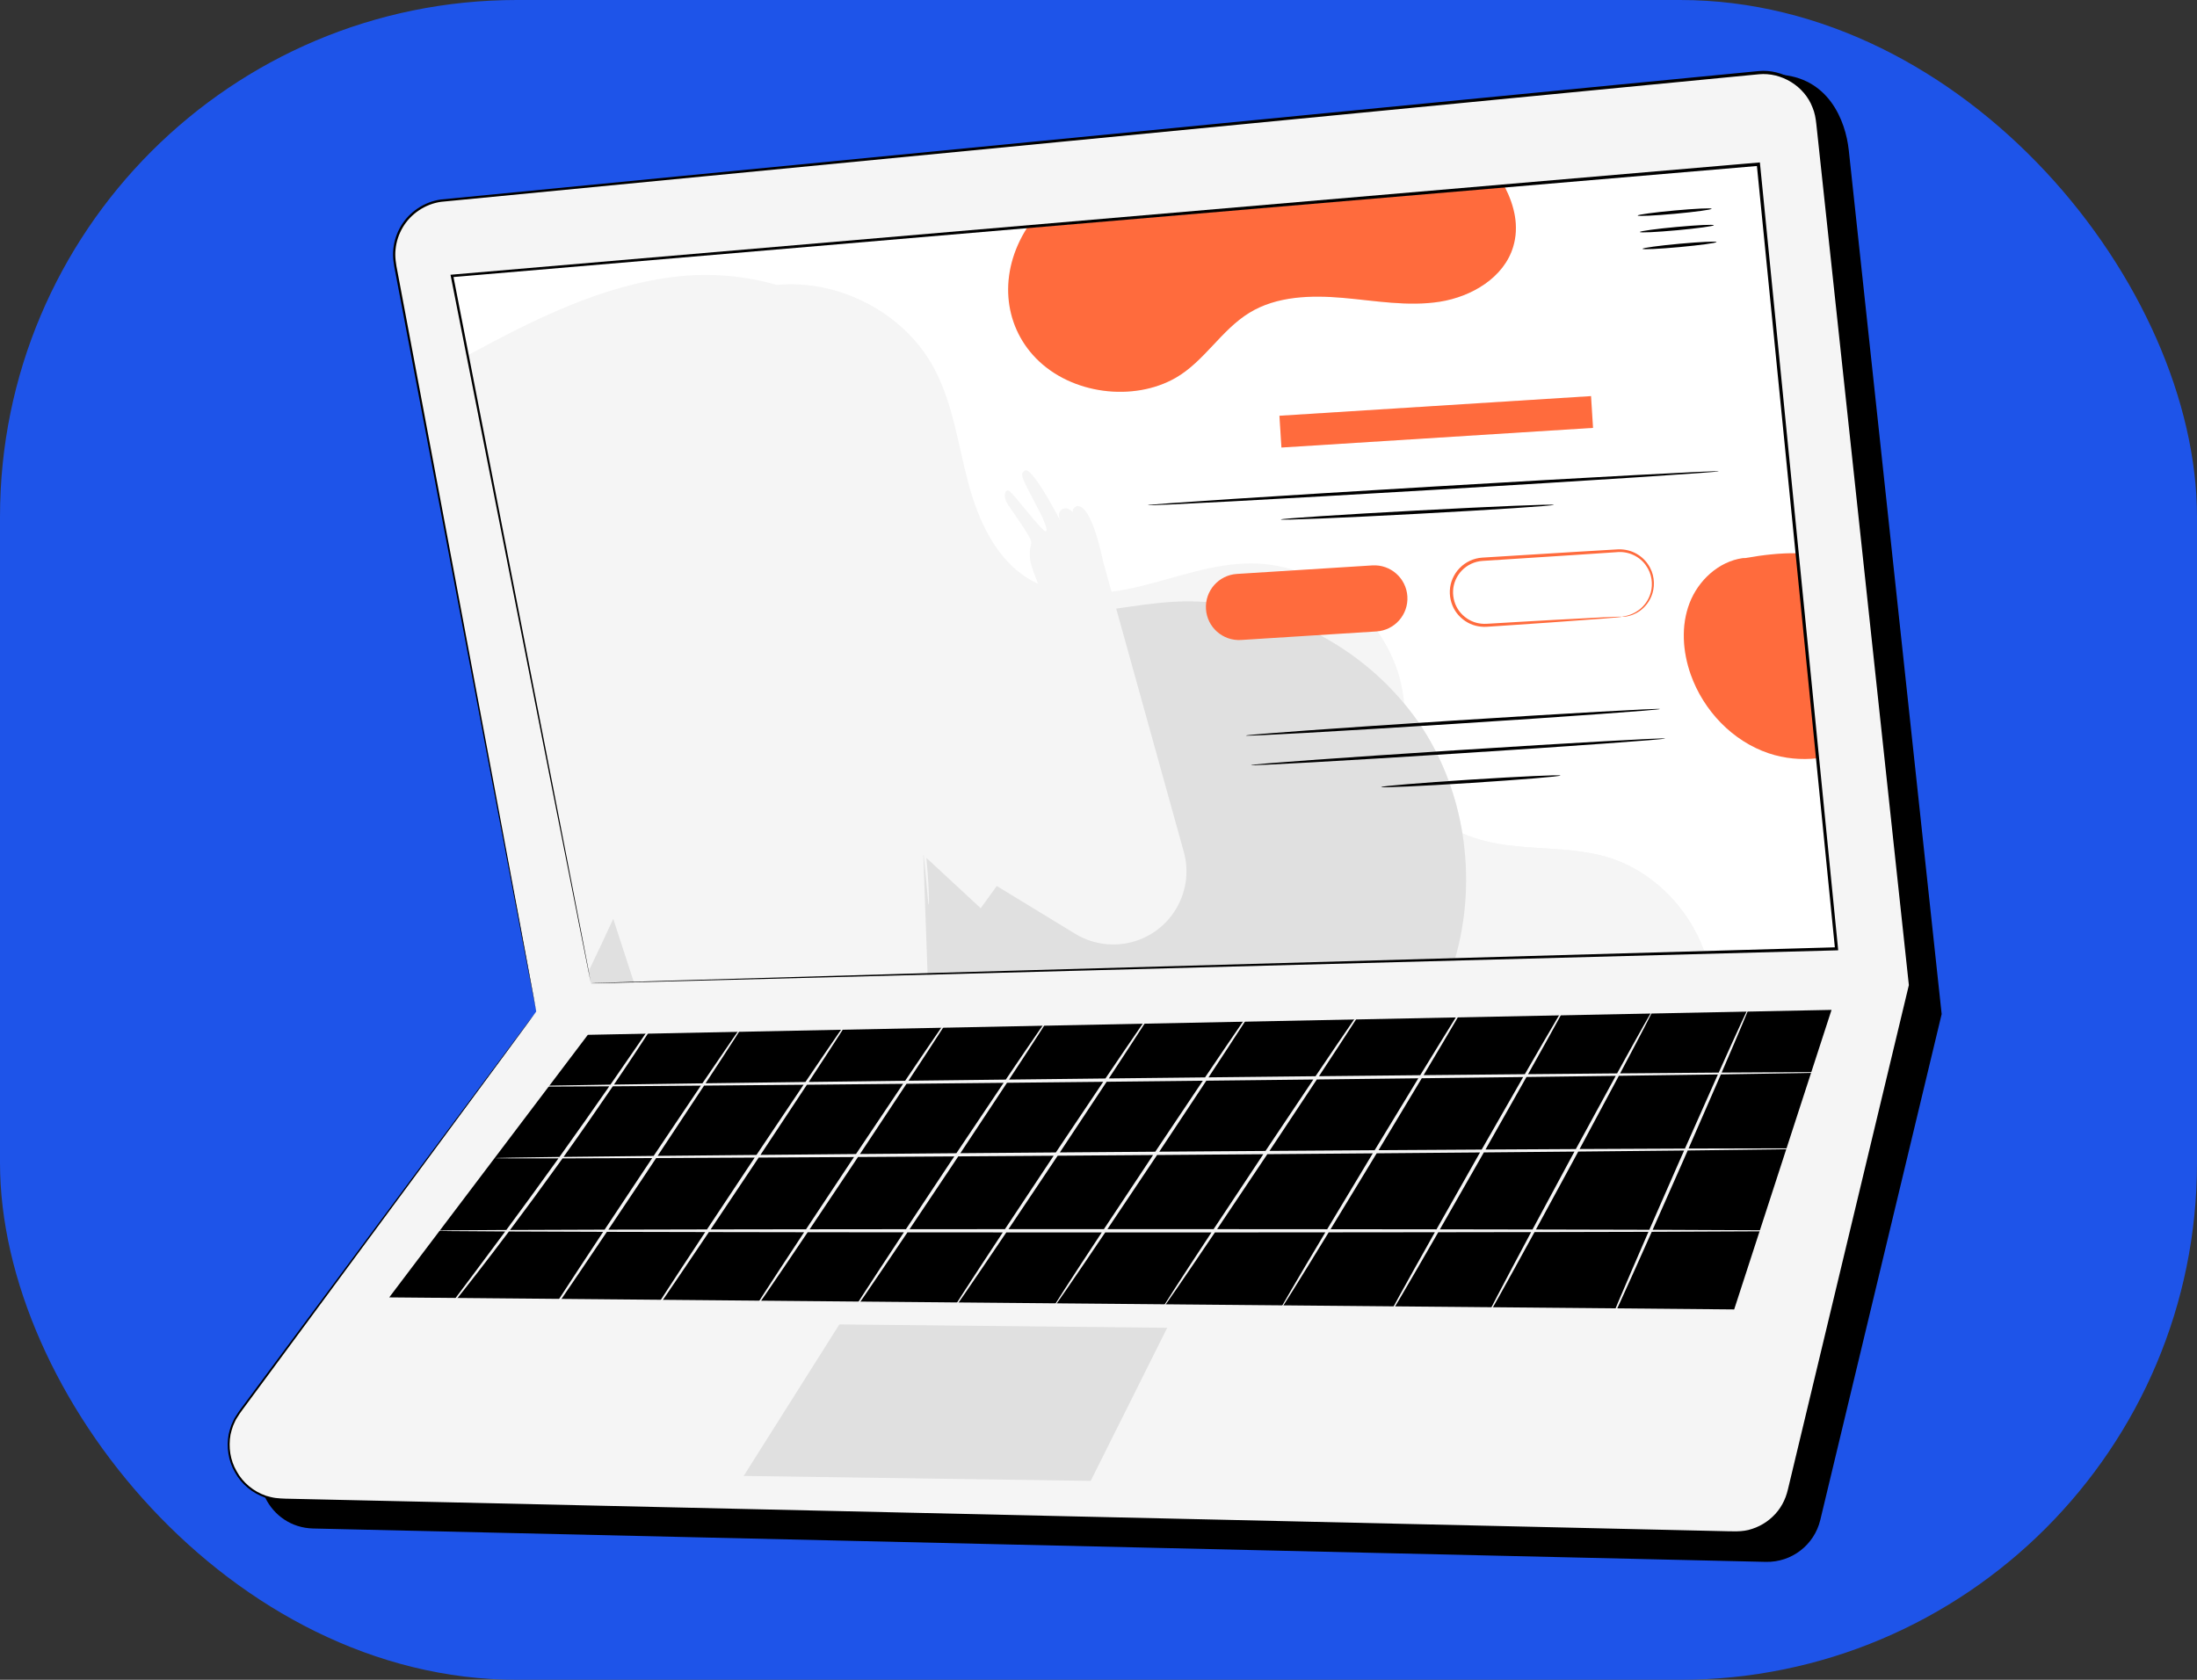
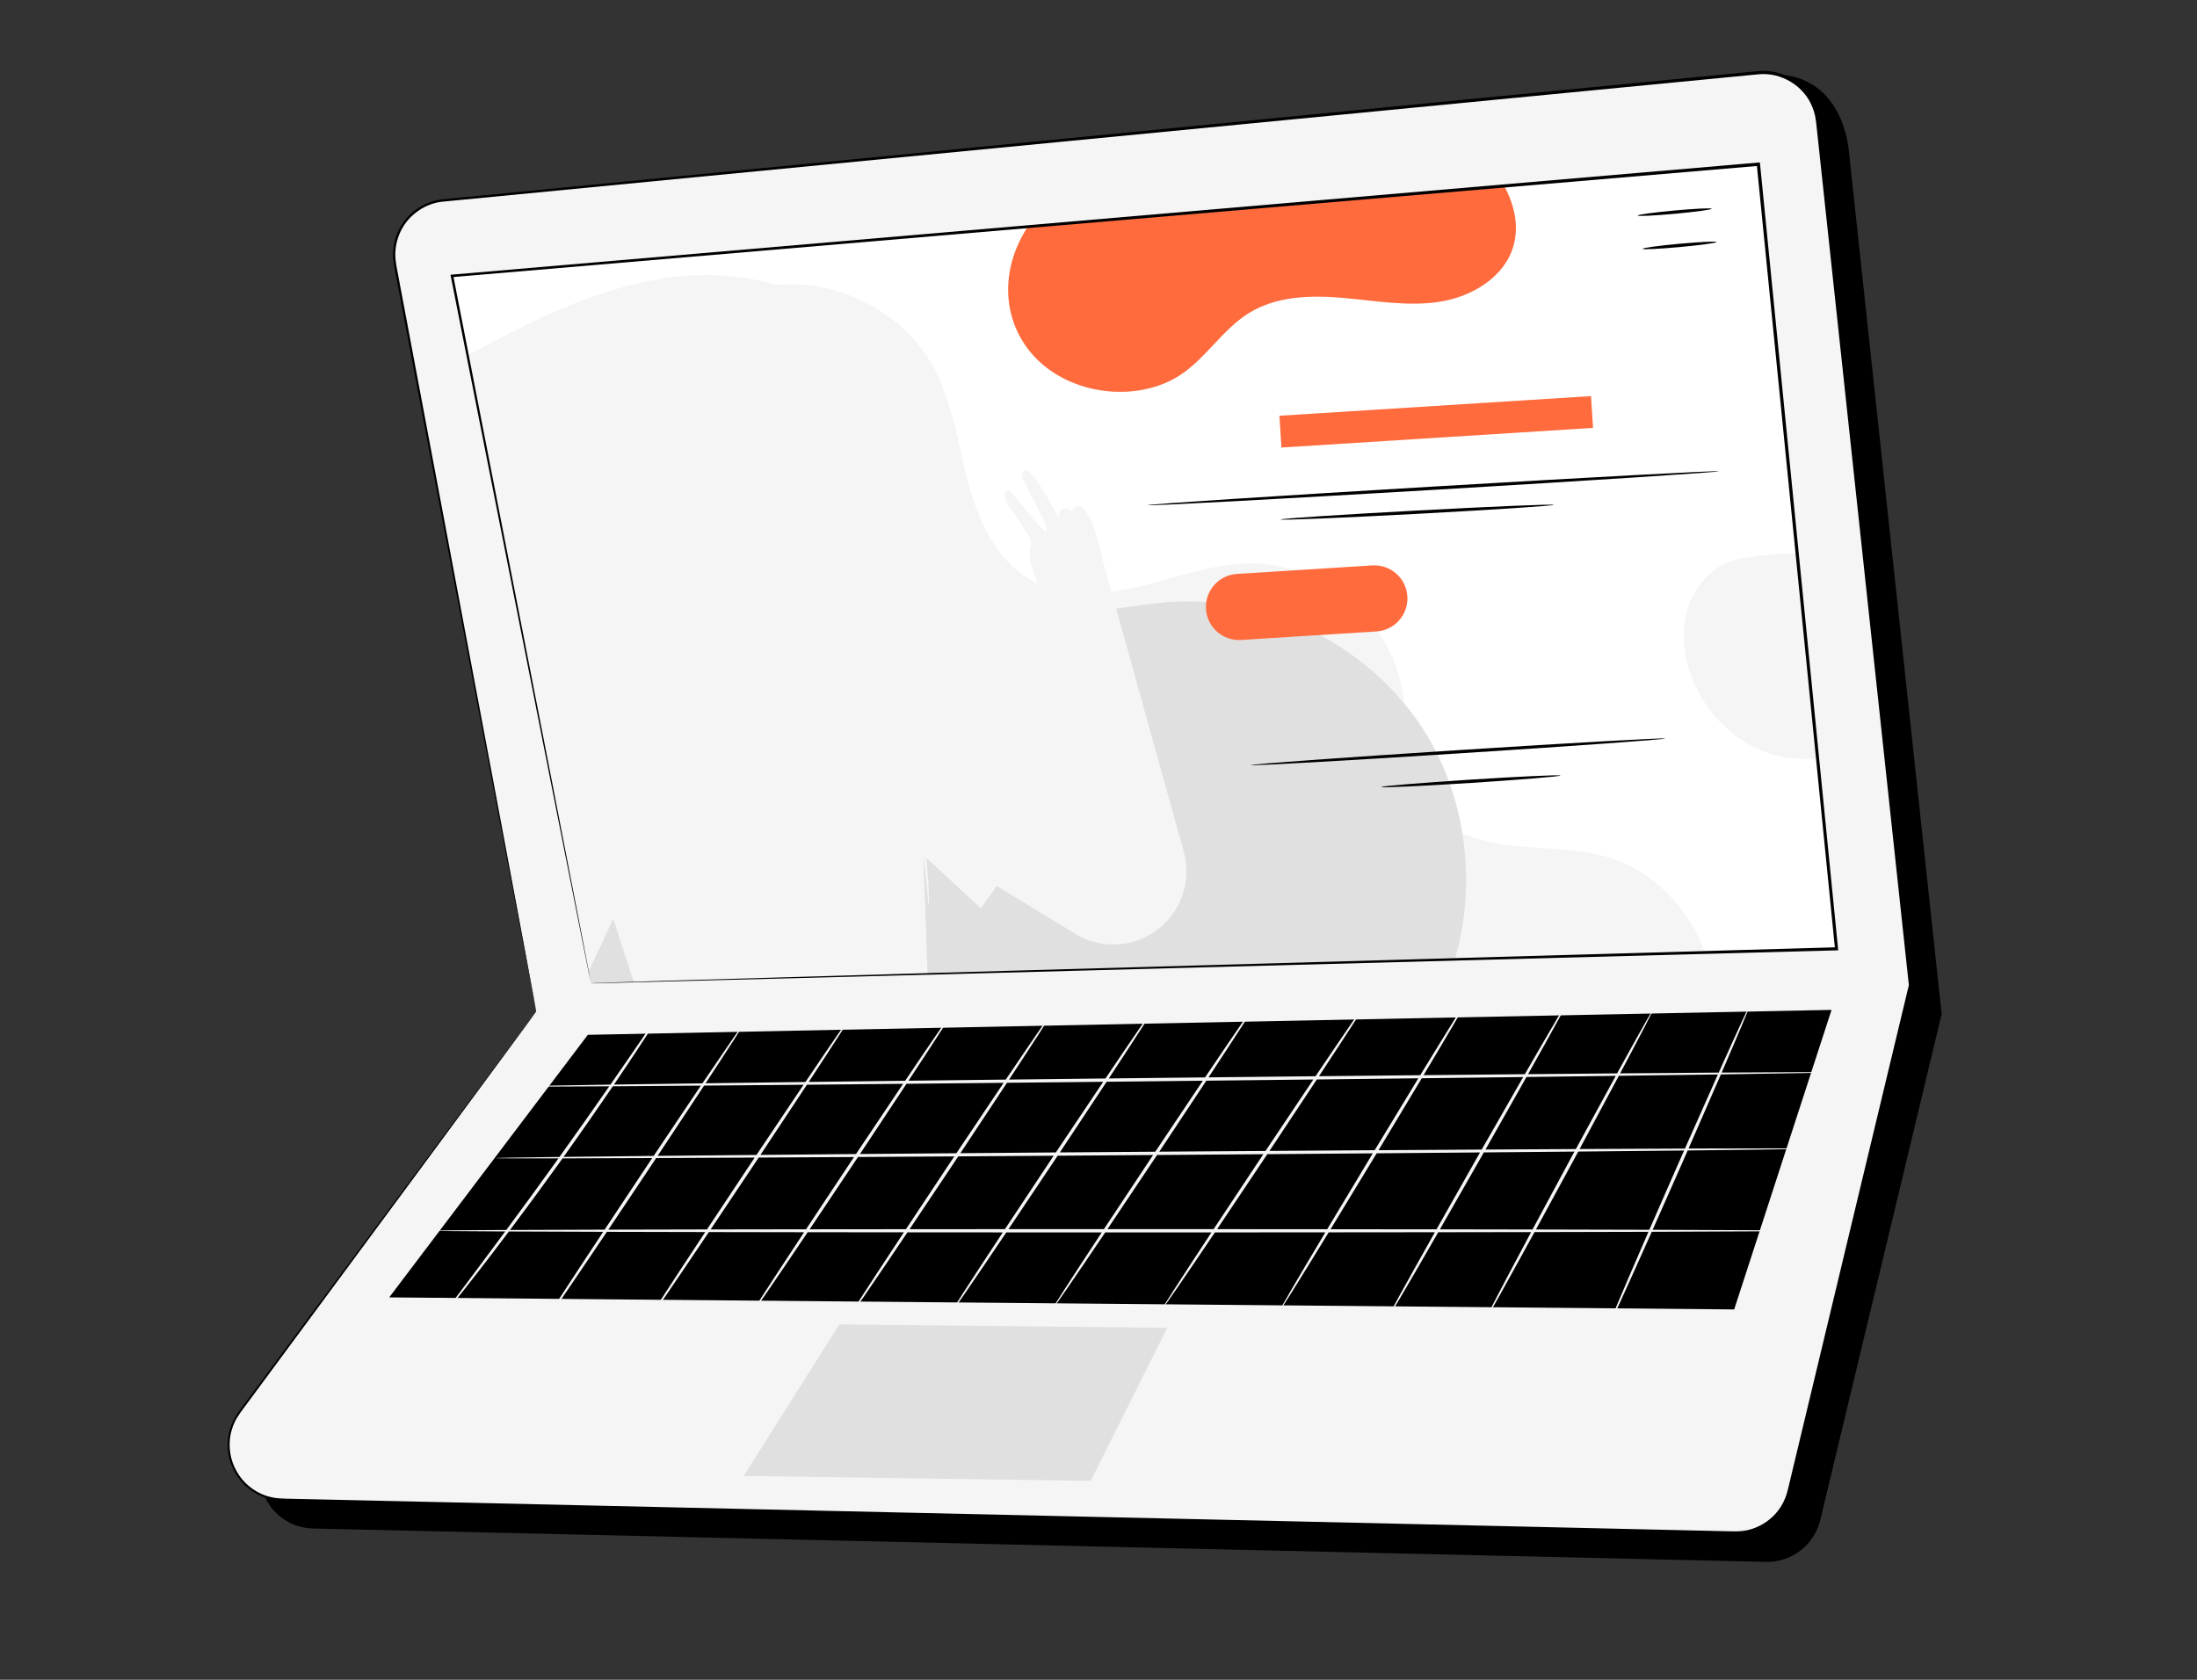
<svg xmlns="http://www.w3.org/2000/svg" width="170" height="130" viewBox="0 0 170 130" fill="none">
  <rect x="0" y="0" width="170" height="130" fill="#333333" stroke="none" />
  <g clip-path="url(#clip0_109_979)">
-     <rect width="170" height="130" rx="40" fill="#1E54E9" />
    <path d="M43.9 80.517L20.932 111.54C18.89 114.298 20.806 118.212 24.236 118.291L136.638 120.874C138.631 120.92 140.386 119.568 140.851 117.63L150.242 78.48L143.055 11.624C142.807 9.317 141.476 5.952 137.595 5.771L36.73 17.735C34.254 17.975 32.518 20.29 32.98 22.735L43.9 80.517Z" fill="black" />
    <path d="M41.492 78.28L18.523 109.304C16.481 112.062 18.397 115.976 21.828 116.055L134.229 118.638C136.222 118.684 137.977 117.332 138.442 115.393L147.834 76.244L140.646 9.388C140.398 7.08 138.338 5.403 136.028 5.627L34.322 15.499C31.846 15.739 30.11 18.054 30.571 20.499L41.492 78.28Z" fill="#F5F5F5" />
    <path d="M41.492 78.281C41.492 78.281 41.41 77.893 41.264 77.141C41.118 76.386 40.903 75.267 40.621 73.802C40.06 70.866 39.235 66.541 38.172 60.971C37.112 55.402 35.817 48.589 34.313 40.678C33.562 36.724 32.76 32.495 31.908 28.011C31.483 25.769 31.046 23.463 30.596 21.095C30.478 20.512 30.363 19.887 30.437 19.266C30.499 18.646 30.7 18.037 31.023 17.494C31.667 16.407 32.825 15.617 34.111 15.44C54.291 13.47 78.32 11.125 105.001 8.521C111.671 7.872 118.507 7.207 125.49 6.527C128.982 6.189 132.511 5.847 136.074 5.501C137.919 5.32 139.818 6.468 140.483 8.227C140.666 8.654 140.746 9.126 140.793 9.577L140.938 10.929C141.035 11.831 141.133 12.735 141.23 13.642C142.79 28.143 144.405 43.158 146.059 58.537C146.711 64.598 147.356 70.603 147.961 76.231L147.963 76.253L147.958 76.274C146.272 83.301 144.608 90.233 142.972 97.055C142.153 100.465 141.341 103.849 140.536 107.202C140.133 108.879 139.733 110.549 139.334 112.21C139.134 113.041 138.936 113.87 138.737 114.697C138.634 115.108 138.555 115.527 138.4 115.941C138.246 116.35 138.034 116.736 137.766 117.08C137.228 117.766 136.486 118.284 135.661 118.552C135.249 118.689 134.815 118.752 134.384 118.758C133.955 118.761 133.542 118.742 133.12 118.735C131.444 118.697 129.777 118.658 128.117 118.619C124.799 118.542 121.515 118.466 118.267 118.391C111.772 118.24 105.422 118.092 99.234 117.949C74.481 117.369 52.314 116.85 33.758 116.416C31.439 116.361 29.175 116.307 26.971 116.256C25.869 116.23 24.781 116.204 23.708 116.179C23.172 116.166 22.639 116.153 22.11 116.141C21.848 116.142 21.579 116.11 21.313 116.086C21.049 116.054 20.789 115.979 20.535 115.907C19.53 115.56 18.674 114.848 18.181 113.94C17.659 113.048 17.514 111.98 17.693 111.001C17.748 110.759 17.816 110.517 17.901 110.286C18.011 110.065 18.086 109.825 18.232 109.626C18.485 109.2 18.789 108.837 19.067 108.45C19.633 107.687 20.189 106.937 20.735 106.201C25.111 100.306 28.871 95.238 31.942 91.101C35.016 86.966 37.399 83.761 39.015 81.588C39.824 80.503 40.44 79.677 40.856 79.119C41.273 78.564 41.492 78.281 41.492 78.281C41.492 78.281 41.289 78.567 40.881 79.125C40.47 79.684 39.861 80.513 39.062 81.6C37.456 83.779 35.087 86.992 32.03 91.137C28.967 95.285 25.214 100.366 20.849 106.277C20.303 107.016 19.747 107.768 19.182 108.532C18.907 108.917 18.596 109.293 18.356 109.7C18.214 109.892 18.144 110.124 18.037 110.338C17.955 110.562 17.89 110.795 17.837 111.029C17.667 111.974 17.807 113.005 18.314 113.865C18.79 114.742 19.618 115.425 20.585 115.759C20.83 115.827 21.08 115.9 21.335 115.93C21.592 115.953 21.847 115.984 22.114 115.983C22.643 115.994 23.176 116.006 23.712 116.018C24.785 116.042 25.873 116.066 26.975 116.091C29.18 116.14 31.442 116.191 33.762 116.242C52.318 116.661 74.486 117.161 99.238 117.719C105.427 117.86 111.777 118.005 118.272 118.152C121.52 118.226 124.804 118.301 128.123 118.377C129.782 118.415 131.45 118.453 133.126 118.491C133.968 118.499 134.807 118.594 135.585 118.318C136.364 118.065 137.064 117.576 137.571 116.928C137.824 116.604 138.024 116.239 138.169 115.854C138.313 115.473 138.393 115.053 138.496 114.64C138.694 113.813 138.893 112.984 139.092 112.153C139.491 110.491 139.891 108.822 140.293 107.145C141.097 103.791 141.909 100.407 142.726 96.996C144.362 90.174 146.024 83.242 147.71 76.215L147.707 76.258C147.102 70.63 146.456 64.625 145.804 58.564C144.152 43.186 142.538 28.171 140.98 13.668C140.883 12.762 140.786 11.858 140.689 10.955L140.544 9.603C140.496 9.156 140.424 8.726 140.25 8.319C139.625 6.661 137.834 5.578 136.094 5.748C132.531 6.092 129.004 6.433 125.512 6.77C118.529 7.446 111.693 8.109 105.023 8.755C78.343 11.338 54.315 13.664 34.136 15.618C32.904 15.787 31.793 16.542 31.173 17.584C30.863 18.105 30.67 18.689 30.609 19.284C30.538 19.882 30.645 20.469 30.765 21.064C31.212 23.435 31.646 25.744 32.069 27.989C32.914 32.479 33.71 36.713 34.455 40.672C35.943 48.588 37.223 55.407 38.27 60.981C39.312 66.55 40.122 70.876 40.671 73.812C40.942 75.275 41.149 76.392 41.289 77.146C41.427 77.897 41.492 78.281 41.492 78.281Z" fill="black" />
    <path d="M45.485 80.086L30.118 100.405L134.188 101.337L141.721 78.156L45.485 80.086Z" fill="black" />
    <path d="M64.948 102.497L57.545 114.224L84.398 114.605L90.316 102.758L64.948 102.497Z" fill="#E0E0E0" />
    <path d="M130.592 89.035C136.49 88.971 139.958 88.92 139.958 88.893C139.957 88.865 136.515 88.865 130.657 88.886C131.586 86.769 132.439 84.813 133.159 83.149C138.524 83.071 141.654 83.012 141.654 82.986C141.653 82.96 138.547 82.969 133.22 83.007C134.581 79.856 135.45 77.789 135.411 77.772C135.371 77.754 134.417 79.827 132.992 83.008C130.797 83.024 128.233 83.044 125.364 83.068C126.964 80.06 127.988 78.087 127.951 78.067C127.913 78.047 126.8 80.026 125.128 83.07C122.991 83.089 120.688 83.109 118.239 83.131C120.215 79.611 121.51 77.253 121.47 77.23C121.431 77.207 120.037 79.575 117.988 83.133C115.513 83.156 112.894 83.181 110.155 83.207C112.35 79.53 113.809 77.035 113.768 77.01C113.727 76.985 112.167 79.489 109.894 83.21C107.376 83.234 104.759 83.26 102.06 83.288C104.357 79.801 105.873 77.453 105.834 77.427C105.795 77.401 104.173 79.76 101.794 83.29C99.107 83.318 96.341 83.347 93.513 83.377C95.812 79.886 97.33 77.535 97.292 77.509C97.252 77.483 95.629 79.845 93.246 83.38C92.487 83.388 91.725 83.396 90.958 83.405C89.216 83.423 87.495 83.442 85.799 83.461C87.974 80.155 89.395 77.952 89.358 77.927C89.32 77.901 87.796 80.115 85.537 83.464C82.992 83.492 80.502 83.52 78.082 83.548C80.134 80.427 81.46 78.368 81.424 78.344C81.387 78.319 79.963 80.387 77.827 83.55C75.229 83.58 72.714 83.61 70.299 83.638C72.456 80.359 73.863 78.177 73.826 78.152C73.788 78.127 72.279 80.32 70.038 83.642C67.426 83.673 64.931 83.703 62.578 83.733C64.615 80.635 65.928 78.594 65.892 78.569C65.856 78.545 64.444 80.594 62.323 83.736C59.534 83.77 56.948 83.804 54.599 83.835C56.495 80.949 57.702 79.071 57.667 79.047C57.633 79.024 56.331 80.911 54.351 83.839C51.755 83.874 49.457 83.906 47.509 83.935C48.157 82.981 48.749 82.098 49.263 81.319C50.007 80.193 50.601 79.277 51.003 78.639C51.19 78.337 51.342 78.093 51.461 77.9C51.563 77.73 51.614 77.638 51.606 77.633C51.599 77.629 51.534 77.711 51.418 77.872C51.288 78.057 51.123 78.293 50.92 78.583C50.474 79.233 49.862 80.126 49.113 81.217C48.561 82.022 47.929 82.94 47.236 83.939C42.807 84.005 40.264 84.055 40.264 84.079C40.264 84.102 42.772 84.097 47.145 84.069C46.005 85.71 44.697 87.572 43.291 89.536C40.104 89.576 38.319 89.608 38.319 89.627C38.319 89.647 40.077 89.653 43.212 89.647C43.165 89.713 43.119 89.778 43.071 89.845C41.685 91.777 40.364 93.584 39.179 95.188C35.569 95.205 33.534 95.225 33.534 95.246C33.534 95.266 35.538 95.286 39.094 95.303C38.261 96.43 37.497 97.456 36.836 98.338C36.042 99.397 35.393 100.264 34.921 100.894C34.711 101.18 34.541 101.412 34.407 101.594C34.292 101.755 34.235 101.843 34.242 101.849C34.249 101.854 34.319 101.777 34.448 101.625C34.591 101.451 34.774 101.229 35 100.955C35.476 100.369 36.153 99.513 36.98 98.448C37.683 97.543 38.496 96.478 39.379 95.305C41.371 95.314 43.828 95.323 46.673 95.331C43.74 99.766 41.692 102.923 41.737 102.953C41.783 102.983 43.948 99.816 46.959 95.332C49.26 95.338 51.809 95.344 54.57 95.349C51.814 99.522 49.919 102.446 49.962 102.475C50.006 102.504 52.015 99.57 54.851 95.35C57.169 95.354 59.632 95.358 62.221 95.362C59.619 99.304 57.855 102.03 57.896 102.058C57.939 102.086 59.814 99.351 62.496 95.362C64.879 95.365 67.366 95.368 69.939 95.37C67.271 99.411 65.452 102.221 65.494 102.249C65.537 102.277 67.469 99.458 70.218 95.37C72.607 95.372 75.071 95.374 77.595 95.375C75.08 99.188 73.388 101.805 73.429 101.832C73.47 101.859 75.272 99.233 77.868 95.375C80.279 95.376 82.744 95.376 85.253 95.377C82.891 98.961 81.324 101.388 81.363 101.414C81.403 101.44 83.077 99.004 85.52 95.377C85.764 95.377 86.007 95.377 86.252 95.377C88.796 95.377 91.295 95.377 93.742 95.376C91.41 98.916 89.867 101.306 89.906 101.332C89.945 101.359 91.595 98.959 94.008 95.376C96.942 95.375 99.796 95.374 102.552 95.372C100.371 99.027 98.923 101.503 98.963 101.528C99.004 101.552 100.553 99.069 102.811 95.371C105.666 95.37 108.412 95.367 111.028 95.363C108.758 99.398 107.227 102.176 107.27 102.2C107.314 102.225 108.949 99.437 111.29 95.363C113.817 95.36 116.219 95.356 118.477 95.352C116.313 99.398 114.844 102.207 114.888 102.232C114.933 102.256 116.507 99.437 118.739 95.352C122.011 95.346 124.97 95.339 127.554 95.331C125.652 99.704 124.352 102.767 124.4 102.788C124.448 102.809 125.848 99.739 127.81 95.33C134.798 95.309 138.964 95.282 138.964 95.252C138.964 95.222 134.825 95.195 127.88 95.173C128.542 93.685 129.266 92.049 130.023 90.33C130.215 89.893 130.405 89.461 130.592 89.035ZM125.264 83.257C128.146 83.219 130.721 83.184 132.927 83.152C132.182 84.815 131.313 86.77 130.379 88.888C128.02 88.897 125.281 88.909 122.227 88.924C123.355 86.831 124.391 84.898 125.264 83.257ZM118.117 83.348C120.571 83.318 122.881 83.289 125.024 83.261C124.124 84.899 123.071 86.832 121.936 88.926C119.755 88.937 117.417 88.95 114.944 88.964C116.105 86.92 117.183 85.012 118.117 83.348ZM110.013 83.446C112.758 83.414 115.382 83.382 117.862 83.352C116.906 85.013 115.814 86.921 114.65 88.966C112.12 88.98 109.452 88.996 106.669 89.014C107.882 87.003 109.021 85.108 110.013 83.446ZM101.895 83.54C104.6 83.51 107.224 83.479 109.748 83.449C108.734 85.11 107.585 87.003 106.369 89.016C103.749 89.032 101.03 89.05 98.231 89.069C99.566 87.065 100.812 85.183 101.895 83.54ZM93.344 83.635C96.171 83.605 98.937 83.574 101.625 83.543C100.52 85.185 99.259 87.066 97.922 89.072C95.249 89.09 92.503 89.109 89.703 89.129C91.028 87.139 92.267 85.269 93.344 83.635ZM85.63 83.718C87.383 83.699 89.161 83.68 90.962 83.661C91.67 83.653 92.373 83.646 93.074 83.638C91.974 85.271 90.722 87.14 89.394 89.131C89.309 89.132 89.225 89.132 89.139 89.133C86.719 89.151 84.339 89.169 82.009 89.186C83.335 87.195 84.568 85.332 85.63 83.718ZM77.919 83.797C80.335 83.773 82.822 83.747 85.365 83.721C84.278 85.334 83.03 87.194 81.7 89.188C79.172 89.207 76.705 89.227 74.312 89.246C75.641 87.249 76.869 85.393 77.919 83.797ZM70.144 83.874C72.554 83.851 75.066 83.826 77.659 83.8C76.584 85.394 75.338 87.25 74.005 89.249C71.423 89.269 68.931 89.29 66.544 89.31C67.864 87.328 69.089 85.477 70.144 83.874ZM62.437 83.947C64.784 83.925 67.272 83.902 69.88 83.877C68.8 85.478 67.559 87.329 66.236 89.312C63.635 89.335 61.163 89.357 58.843 89.378C60.169 87.385 61.393 85.534 62.437 83.947ZM54.481 84.015C56.821 83.996 59.399 83.974 62.179 83.949C61.109 85.535 59.867 87.385 58.535 89.381C55.747 89.406 53.183 89.431 50.885 89.454C52.222 87.442 53.449 85.586 54.481 84.015ZM47.418 84.069C49.356 84.056 51.643 84.039 54.23 84.018C53.169 85.588 51.924 87.443 50.578 89.457C47.842 89.485 45.495 89.511 43.607 89.534C45.008 87.572 46.301 85.71 47.418 84.069ZM46.785 95.163C43.933 95.171 41.47 95.18 39.466 95.189C40.638 93.628 41.931 91.874 43.278 89.996C43.362 89.878 43.443 89.764 43.526 89.648C45.402 89.644 47.739 89.636 50.467 89.624C50.18 90.052 49.89 90.488 49.595 90.93C48.603 92.419 47.656 93.845 46.785 95.163ZM54.705 95.146C51.938 95.151 49.382 95.157 47.073 95.163C47.929 93.888 48.85 92.511 49.809 91.072C50.135 90.582 50.456 90.098 50.773 89.623C53.061 89.613 55.618 89.6 58.398 89.586C58.207 89.872 58.015 90.16 57.82 90.452C56.712 92.116 55.659 93.703 54.705 95.146ZM62.37 95.135C59.778 95.138 57.311 95.142 54.989 95.146C55.93 93.745 56.958 92.208 58.033 90.594C58.26 90.254 58.484 89.918 58.706 89.585C61.02 89.572 63.487 89.558 66.083 89.543C65.974 89.706 65.865 89.87 65.754 90.035C64.54 91.857 63.394 93.585 62.37 95.135ZM70.1 95.128C67.525 95.129 65.036 95.132 62.65 95.135C63.664 93.626 64.787 91.948 65.968 90.176C66.11 89.963 66.251 89.751 66.391 89.54C68.774 89.526 71.263 89.51 73.841 89.494C73.68 89.736 73.517 89.979 73.353 90.225C72.19 91.971 71.09 93.629 70.1 95.128ZM77.761 95.124C75.237 95.124 72.772 95.125 70.381 95.128C71.36 93.671 72.437 92.062 73.566 90.368C73.763 90.073 73.956 89.782 74.149 89.492C76.539 89.477 79.005 89.46 81.531 89.443C81.45 89.565 81.369 89.686 81.287 89.809C80.016 91.715 78.82 93.519 77.761 95.124ZM85.421 95.122C82.913 95.122 80.448 95.123 78.037 95.123C79.088 93.561 80.263 91.806 81.5 89.95C81.614 89.779 81.727 89.61 81.839 89.441C84.224 89.425 86.661 89.407 89.141 89.389C89.168 89.389 89.195 89.389 89.222 89.389L89.221 89.391C87.839 91.464 86.545 93.417 85.421 95.122ZM93.908 95.124C91.408 95.123 88.852 95.122 86.251 95.122C86.063 95.122 85.878 95.122 85.691 95.122C86.812 93.458 88.086 91.556 89.434 89.533C89.467 89.484 89.499 89.435 89.532 89.386C92.332 89.366 95.078 89.345 97.753 89.325C96.353 91.427 95.042 93.404 93.908 95.124ZM102.696 95.13C99.948 95.127 97.103 95.126 94.177 95.124C95.311 93.44 96.606 91.508 97.976 89.451C98.005 89.408 98.033 89.365 98.062 89.322C100.869 89.3 103.595 89.279 106.223 89.258C104.939 91.384 103.738 93.384 102.696 95.13ZM111.154 95.139C108.546 95.136 105.806 95.133 102.958 95.13C104.009 93.407 105.207 91.435 106.475 89.335C106.492 89.309 106.507 89.283 106.523 89.255C109.312 89.233 111.987 89.21 114.523 89.188C114.435 89.344 114.348 89.496 114.259 89.652C113.139 91.621 112.088 93.479 111.154 95.139ZM118.583 95.151C116.333 95.147 113.938 95.143 111.418 95.139C112.351 93.516 113.387 91.703 114.481 89.778C114.595 89.578 114.705 89.383 114.818 89.185C117.297 89.164 119.642 89.143 121.829 89.122C121.656 89.442 121.483 89.762 121.306 90.089C120.329 91.897 119.409 93.608 118.583 95.151ZM127.622 95.173C125.051 95.165 122.105 95.158 118.848 95.151C119.671 93.644 120.578 91.975 121.532 90.21C121.731 89.842 121.927 89.479 122.121 89.12C125.189 89.091 127.941 89.063 130.313 89.038C130.14 89.43 129.965 89.826 129.788 90.228C129.015 91.984 128.283 93.654 127.622 95.173Z" fill="#F5F5F5" />
    <path d="M45.712 76.005L45.727 76.005L45.556 75.135L45.498 74.841L41.789 55.957L36.199 27.495C41.334 24.712 46.648 22.033 52.432 21.396C54.971 21.117 57.632 21.335 60.106 22.05C64.929 21.601 69.966 24.197 72.269 28.483C73.735 31.211 74.123 34.366 74.921 37.359C75.72 40.352 77.132 43.44 79.844 44.938C80.002 45.025 80.163 45.106 80.325 45.181C80.207 44.869 80.027 44.396 79.952 44.198C79.539 43.111 79.698 42.461 79.769 42.224C79.806 42.1 79.784 41.876 79.784 41.876C79.69 41.48 78.476 39.749 78.033 39.113C77.502 38.351 77.831 37.742 78.134 38.023C78.689 38.54 80.504 40.952 80.871 41.105C81.237 41.258 80.602 39.913 80.602 39.913C79.151 37.075 78.813 36.704 79.307 36.411C79.872 36.076 82.047 40.297 82.047 40.297C82.047 40.297 81.747 39.705 82.18 39.418C82.614 39.132 83.041 39.671 83.041 39.671C82.875 39.374 83.31 39.171 83.31 39.171C84.491 38.945 85.351 43.435 85.351 43.435L86.007 45.796C86.786 45.693 87.561 45.538 88.312 45.353C91.123 44.662 93.896 43.608 96.79 43.601C102.319 43.589 107.538 47.947 108.512 53.388C108.575 53.74 108.623 54.097 108.661 54.457C109.176 55.079 109.663 55.727 110.102 56.409C111.675 58.854 112.693 61.627 113.158 64.495C114.293 64.993 115.554 65.281 116.783 65.431C119.282 65.736 121.851 65.615 124.271 66.308C127.794 67.318 130.635 70.2 131.879 73.628L142.092 73.346L140.632 58.681C139.367 58.828 138.067 58.704 136.86 58.298C134.056 57.354 131.813 54.994 130.826 52.205C130.198 50.429 130.059 48.431 130.736 46.673C131.412 44.915 132.984 43.457 134.85 43.194L135.048 43.188C136.372 42.957 137.722 42.791 139.052 42.816L136.046 12.625L34.96 21.268L45.712 76.005ZM123.274 33.109L99.162 34.63L99.007 32.171L123.119 30.65L123.274 33.109ZM116.442 14.468C117.194 15.947 117.56 17.519 117.089 19.094C116.373 21.487 113.873 22.963 111.406 23.351C108.938 23.738 106.429 23.275 103.941 23.056C101.453 22.837 98.798 22.903 96.669 24.209C94.504 25.537 93.18 27.968 90.98 29.236C87.745 31.1 82.907 30.556 80.14 27.704C77.641 25.129 77.238 21.137 79.476 17.628L116.442 14.468Z" fill="white" />
    <path d="M80.14 27.704C82.906 30.556 87.744 31.099 90.98 29.235C93.18 27.968 94.504 25.536 96.668 24.209C98.798 22.903 101.453 22.837 103.941 23.055C106.429 23.274 108.938 23.738 111.405 23.351C113.873 22.963 116.373 21.487 117.089 19.093C117.56 17.518 117.193 15.946 116.441 14.467L79.475 17.628C77.237 21.136 77.641 25.128 80.14 27.704Z" fill="#FF6B3D" />
    <path d="M124.271 66.307C121.851 65.614 119.282 65.735 116.783 65.43C115.555 65.28 114.293 64.992 113.158 64.493C113.689 67.764 113.49 71.154 112.55 74.325L131.937 73.79C131.918 73.735 131.9 73.681 131.88 73.627C130.635 70.199 127.795 67.317 124.271 66.307Z" fill="#F5F5F5" />
    <path d="M113.158 64.493C112.692 61.626 111.674 58.852 110.102 56.407C109.663 55.725 109.176 55.078 108.66 54.455C104.382 49.287 97.611 46.216 90.894 46.568C89.377 46.647 87.875 46.887 86.37 47.102L91.598 65.917C92.381 68.736 90.888 71.686 88.154 72.725C86.52 73.345 84.691 73.176 83.198 72.267L77.128 68.567L75.887 70.287L71.684 66.395C71.763 67.222 71.815 67.965 71.845 68.559C71.867 69.013 71.879 69.381 71.88 69.636C71.882 69.891 71.877 70.032 71.863 70.033C71.85 70.034 71.829 69.894 71.803 69.64C71.776 69.343 71.743 68.986 71.705 68.568C71.647 67.926 71.571 67.108 71.471 66.197L71.445 66.173L71.777 75.451L112.55 74.325C113.49 71.153 113.688 67.763 113.158 64.493Z" fill="#E0E0E0" />
    <path d="M47.452 71.111C47.181 71.7 46.876 72.357 46.549 73.052C46.193 73.807 45.855 74.516 45.556 75.135L45.726 76.005L45.758 76.169L49.069 76.077L47.452 71.111Z" fill="#E0E0E0" />
-     <path d="M134.851 43.193C132.986 43.456 131.413 44.914 130.737 46.672C130.06 48.43 130.199 50.429 130.827 52.205C131.814 54.993 134.057 57.353 136.861 58.297C138.068 58.703 139.368 58.826 140.633 58.681C140.643 58.679 140.653 58.679 140.663 58.678L139.084 42.817C139.074 42.817 139.063 42.816 139.053 42.816C137.722 42.791 136.373 42.956 135.049 43.188L134.851 43.193Z" fill="#FF6B3D" />
    <path d="M99 32.176L99.155 34.635L123.265 33.114L123.11 30.655L99 32.176Z" fill="#FF6B3D" />
    <path d="M132.443 16.156C132.449 16.226 131.173 16.4 129.594 16.545C128.014 16.69 126.728 16.75 126.722 16.68C126.715 16.61 127.991 16.436 129.571 16.29C131.15 16.146 132.436 16.085 132.443 16.156Z" fill="black" />
-     <path d="M132.611 17.429C132.618 17.5 131.342 17.674 129.763 17.819C128.182 17.964 126.896 18.025 126.89 17.954C126.883 17.884 128.159 17.709 129.739 17.564C131.319 17.419 132.605 17.359 132.611 17.429Z" fill="black" />
    <path d="M132.82 18.731C132.826 18.801 131.551 18.976 129.971 19.12C128.391 19.265 127.105 19.326 127.099 19.255C127.092 19.185 128.368 19.01 129.948 18.865C131.527 18.721 132.813 18.66 132.82 18.731Z" fill="black" />
    <path d="M132.999 36.473C133.003 36.543 123.114 37.188 110.915 37.911C98.711 38.636 88.817 39.166 88.813 39.095C88.809 39.024 98.695 38.38 110.9 37.656C123.099 36.932 132.995 36.403 132.999 36.473Z" fill="black" />
    <path d="M120.232 39.071C120.235 39.141 115.509 39.452 109.675 39.765C103.839 40.077 99.107 40.274 99.103 40.203C99.1 40.133 103.825 39.822 109.661 39.509C115.495 39.196 120.228 39 120.232 39.071Z" fill="black" />
    <path d="M106.506 48.867L96.033 49.528C94.621 49.617 93.405 48.545 93.316 47.134C93.228 45.722 94.299 44.506 95.711 44.417L106.184 43.757C107.595 43.668 108.811 44.74 108.9 46.151C108.989 47.562 107.917 48.779 106.506 48.867Z" fill="#FF6B3D" />
-     <path d="M125.501 47.732C125.5 47.718 125.631 47.712 125.868 47.653C126.104 47.596 126.453 47.477 126.822 47.201C127.187 46.927 127.569 46.473 127.736 45.843C127.904 45.224 127.839 44.418 127.358 43.757C126.899 43.09 126.017 42.625 125.055 42.735C124.07 42.801 123.019 42.871 121.914 42.945C119.698 43.088 117.267 43.244 114.715 43.409C114.106 43.447 113.528 43.721 113.118 44.149C112.706 44.574 112.461 45.144 112.436 45.718C112.411 46.292 112.585 46.862 112.92 47.303C113.254 47.742 113.727 48.062 114.239 48.196C114.495 48.263 114.757 48.288 115.015 48.277C115.285 48.261 115.551 48.245 115.813 48.23C116.337 48.199 116.846 48.169 117.339 48.14C118.321 48.084 119.238 48.032 120.077 47.983C121.732 47.896 123.08 47.824 124.044 47.774C124.493 47.756 124.852 47.741 125.124 47.73C125.371 47.723 125.501 47.724 125.501 47.732C125.502 47.741 125.373 47.758 125.127 47.782C124.857 47.804 124.499 47.835 124.051 47.873C123.088 47.944 121.742 48.043 120.089 48.164C119.25 48.222 118.334 48.285 117.352 48.352C116.86 48.385 116.351 48.419 115.827 48.455C115.565 48.472 115.299 48.49 115.03 48.507C114.748 48.522 114.46 48.496 114.179 48.424C113.616 48.28 113.095 47.933 112.725 47.45C112.354 46.967 112.16 46.339 112.186 45.707C112.212 45.074 112.481 44.443 112.936 43.973C113.387 43.5 114.027 43.196 114.699 43.154C117.252 42.997 119.683 42.847 121.899 42.71C123.005 42.645 124.056 42.582 125.042 42.524C125.543 42.476 126.055 42.57 126.481 42.776C126.907 42.986 127.262 43.294 127.506 43.653C128.012 44.371 128.065 45.232 127.874 45.882C127.683 46.545 127.268 47.01 126.881 47.282C126.488 47.557 126.123 47.662 125.879 47.704C125.633 47.747 125.501 47.732 125.501 47.732Z" fill="#FF6B3D" />
-     <path d="M128.449 54.87C128.454 54.941 121.282 55.458 112.433 56.026C103.581 56.593 96.404 56.996 96.399 56.926C96.395 56.856 103.565 56.338 112.417 55.77C121.266 55.202 128.445 54.8 128.449 54.87Z" fill="black" />
    <path d="M128.85 57.154C128.854 57.224 121.683 57.742 112.834 58.309C103.982 58.877 96.804 59.28 96.8 59.21C96.795 59.14 103.965 58.622 112.817 58.054C121.666 57.486 128.845 57.084 128.85 57.154Z" fill="black" />
    <path d="M120.743 60.018C120.748 60.089 117.647 60.345 113.819 60.59C109.99 60.836 106.882 60.978 106.878 60.908C106.873 60.837 109.973 60.581 113.803 60.335C117.631 60.09 120.738 59.948 120.743 60.018Z" fill="black" />
    <path d="M45.726 76.09C45.726 76.09 45.885 76.08 46.192 76.069C46.502 76.059 46.958 76.044 47.557 76.024C48.761 75.988 50.537 75.933 52.845 75.863C57.463 75.728 64.205 75.531 72.716 75.282C89.727 74.799 113.808 74.115 142.104 73.311L141.99 73.441C140.132 54.807 138.089 34.323 135.945 12.828L135.934 12.721L136.072 12.836C97.325 16.137 61.873 19.157 34.984 21.448L35.071 21.333C38.354 38.16 41.023 51.837 42.872 61.312C43.792 66.053 44.508 69.743 44.995 72.251C45.236 73.503 45.42 74.46 45.545 75.108C45.667 75.753 45.726 76.09 45.726 76.09C45.726 76.09 45.655 75.768 45.526 75.13C45.397 74.487 45.207 73.537 44.958 72.293C44.461 69.792 43.729 66.112 42.79 61.383C40.915 51.9 38.209 38.211 34.88 21.37L34.859 21.264L34.967 21.254C61.855 18.947 97.305 15.905 136.051 12.581L136.177 12.57L136.189 12.696L136.2 12.803C138.336 34.299 140.372 54.784 142.225 73.418L142.237 73.544L142.11 73.548C113.785 74.307 89.679 74.953 72.649 75.409C64.147 75.63 57.414 75.805 52.8 75.925C50.502 75.982 48.732 76.025 47.533 76.055C46.939 76.068 46.488 76.078 46.18 76.085C45.877 76.09 45.726 76.09 45.726 76.09Z" fill="black" />
  </g>
  <defs>
    <clipPath id="clip0_109_979">
      <rect width="170" height="130" fill="white" />
    </clipPath>
  </defs>
</svg>